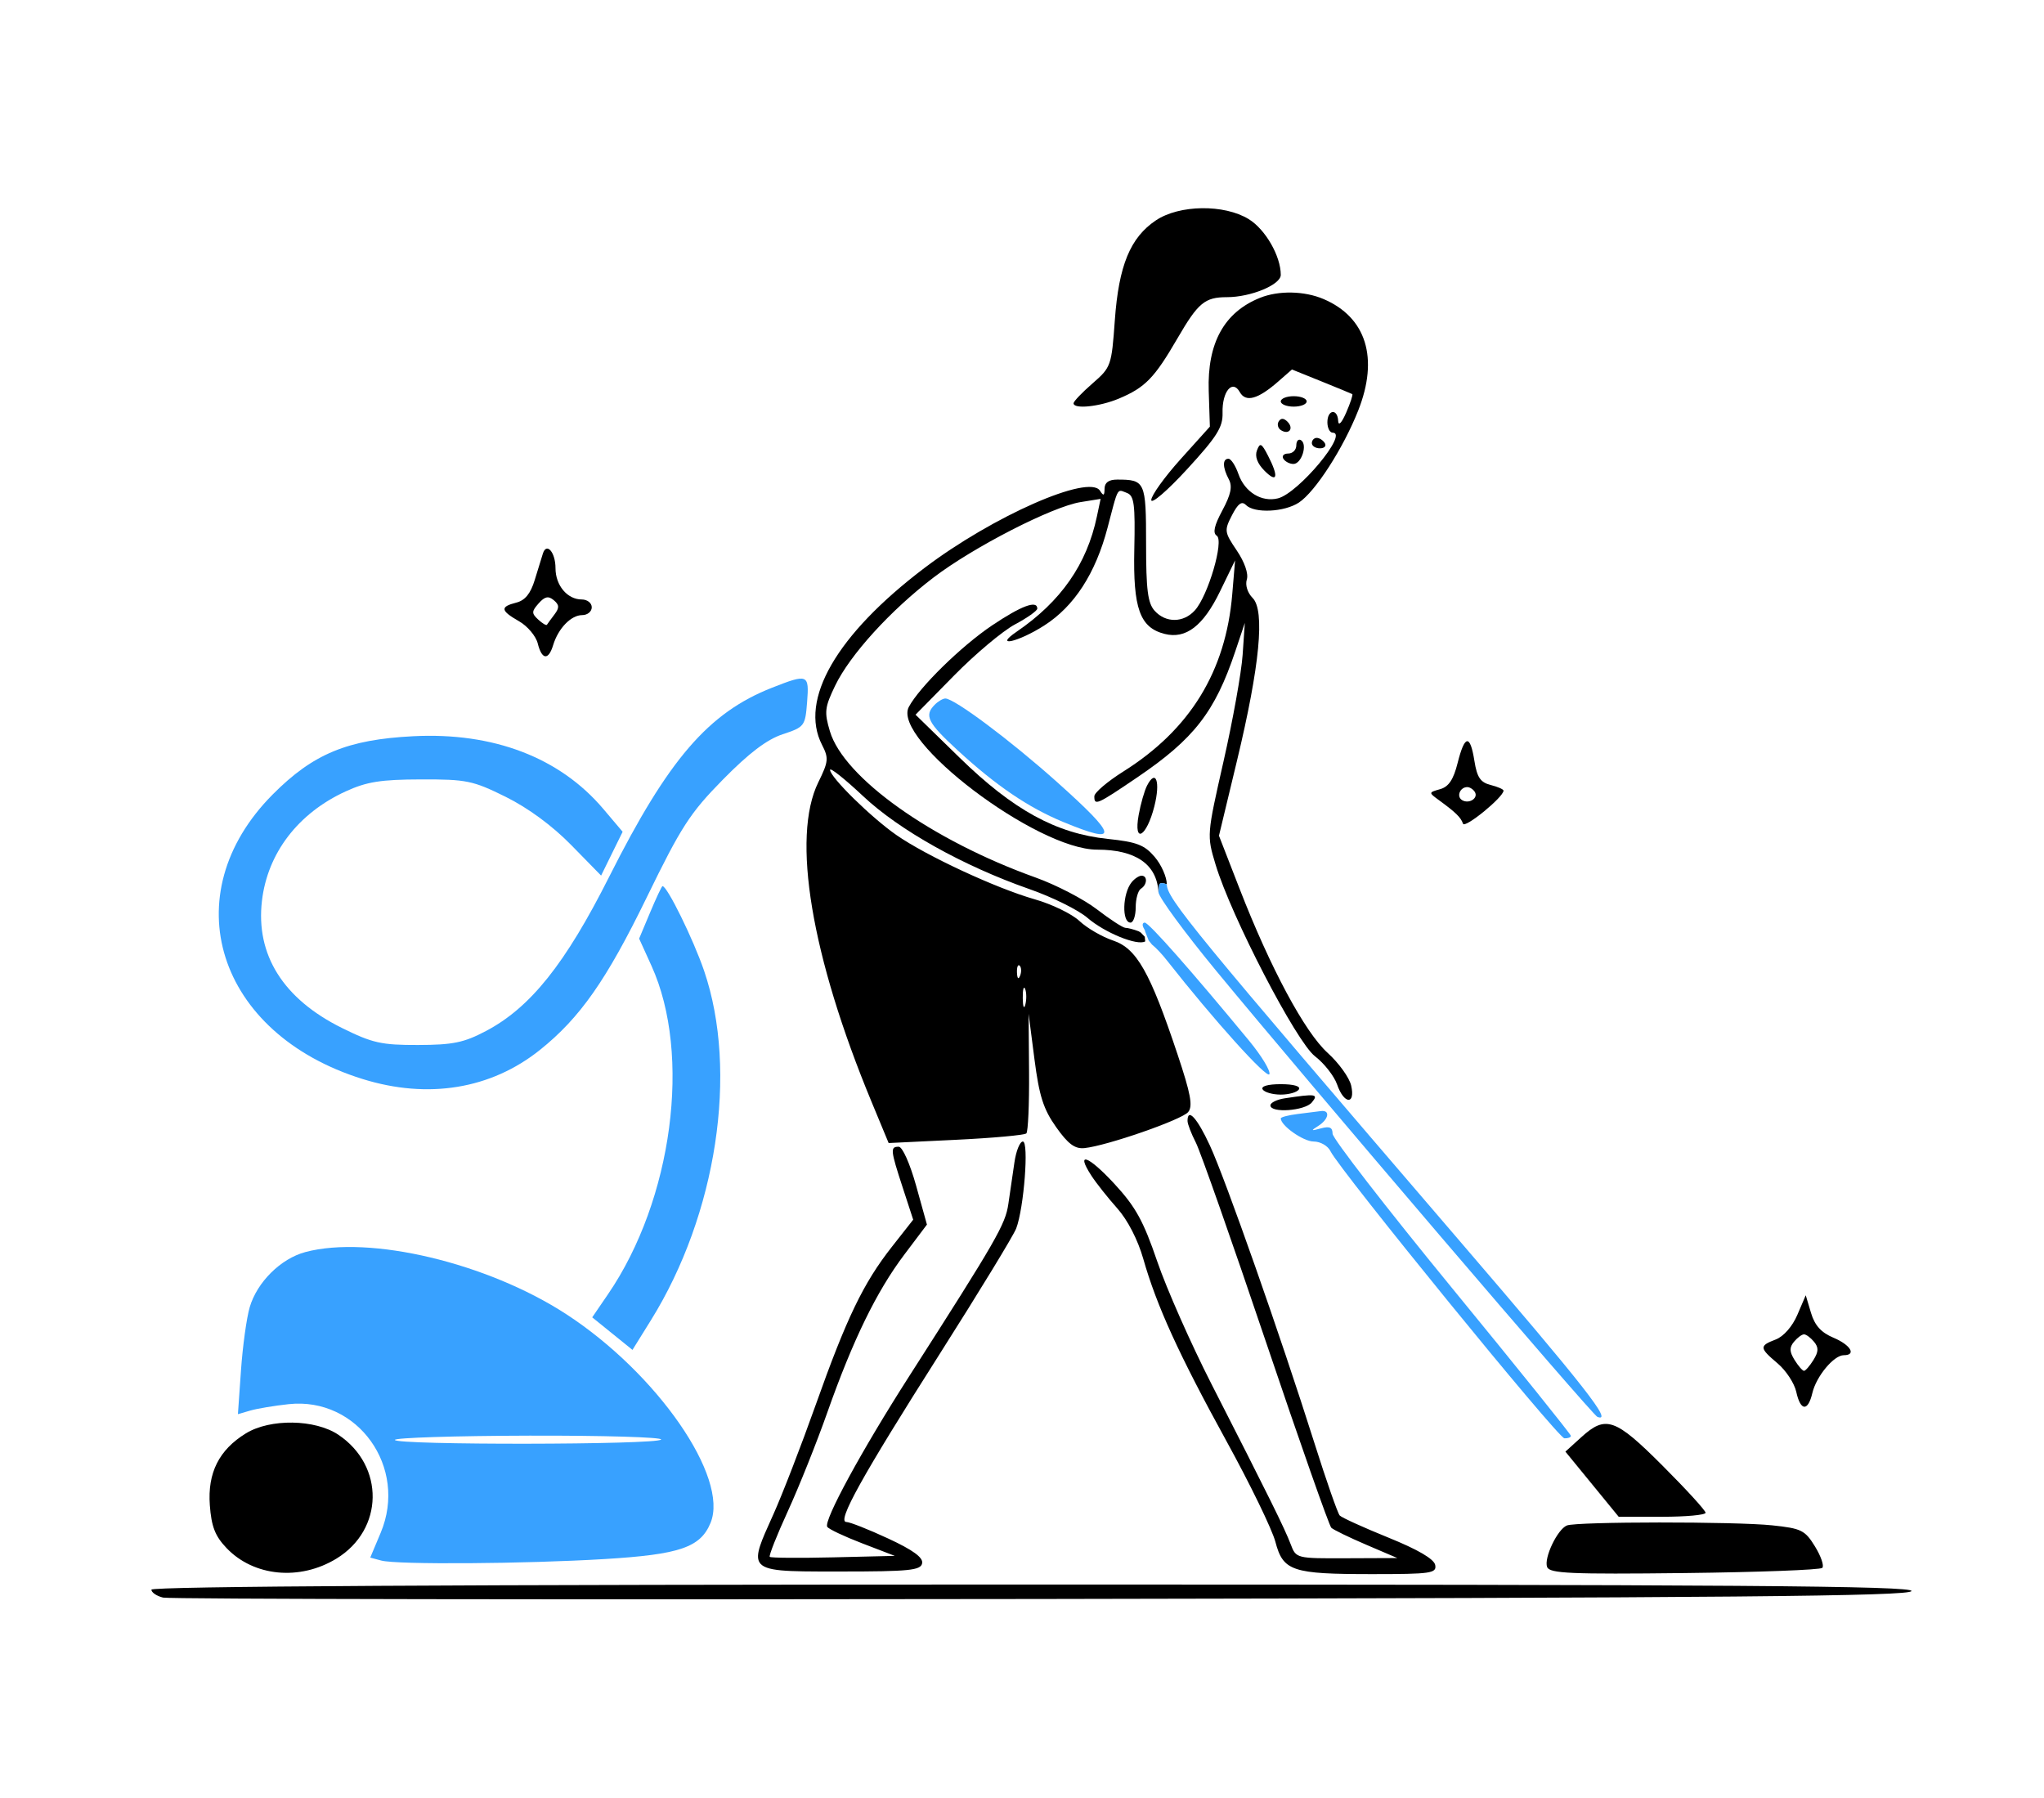
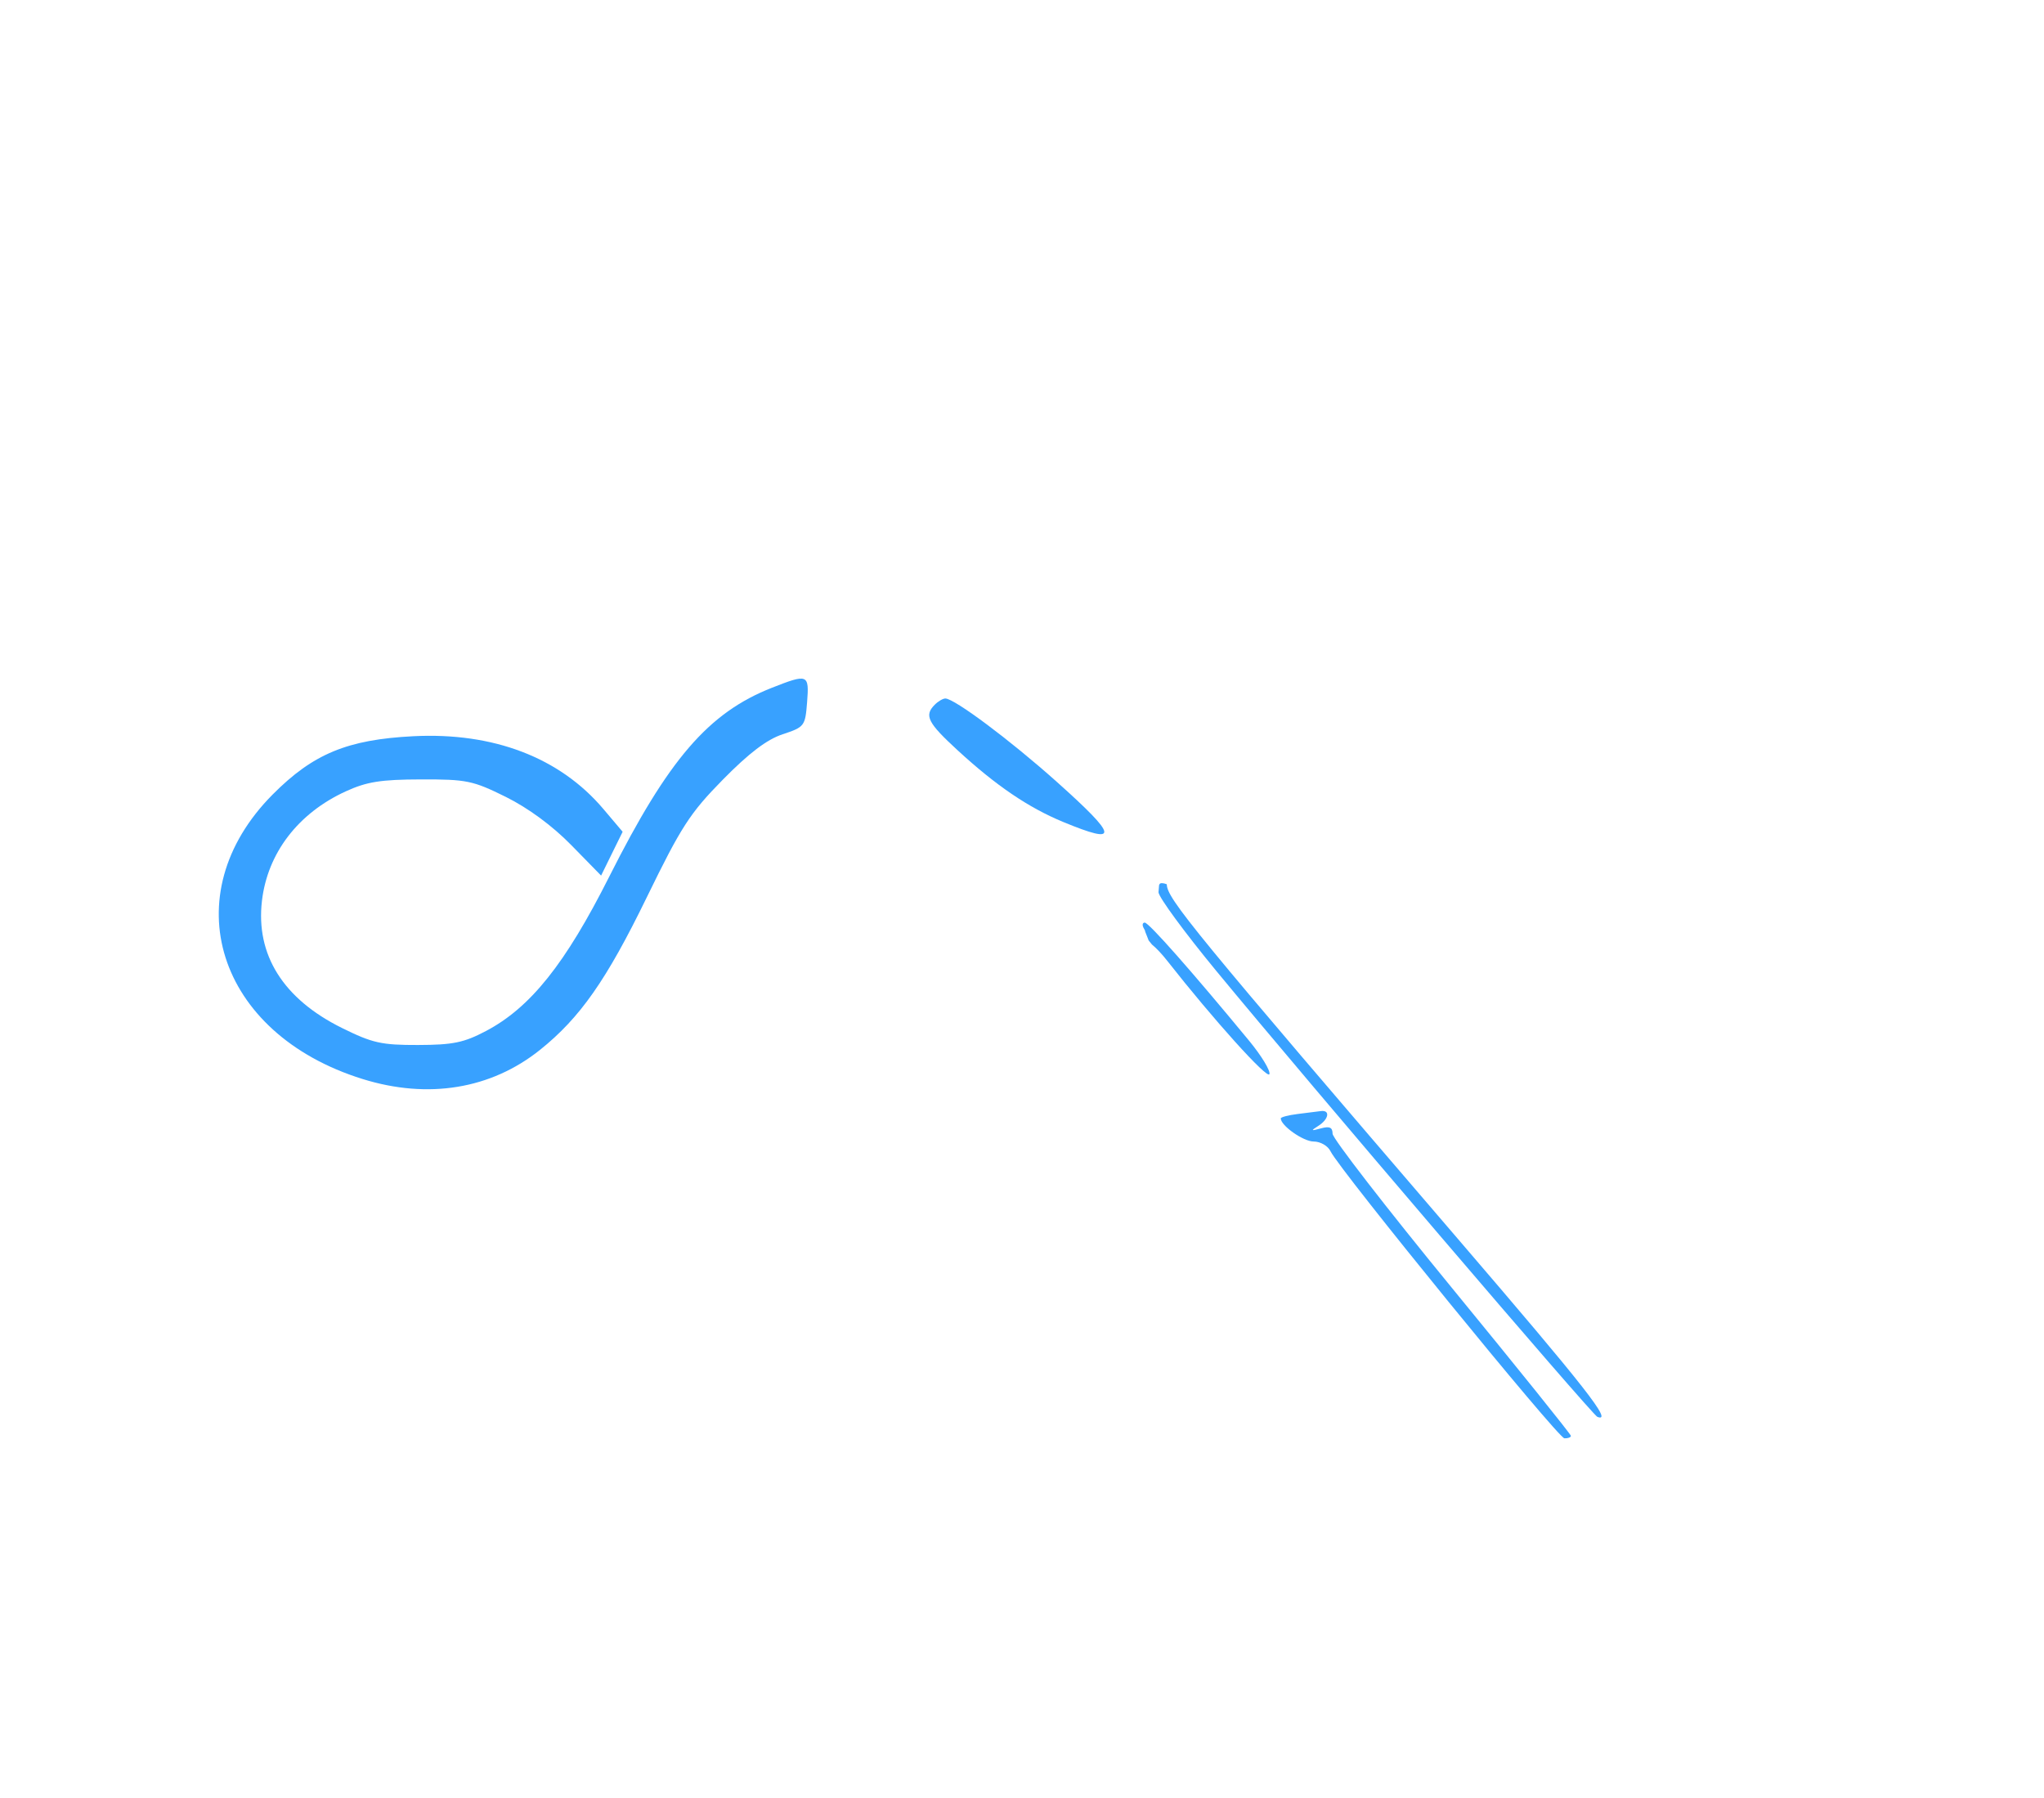
<svg xmlns="http://www.w3.org/2000/svg" width="108" height="95" viewBox="0 0 108 95" fill="none">
-   <path fill-rule="evenodd" clip-rule="evenodd" d="M16.136 66.152C14.835 66.499 13.584 67.739 13.194 69.066C13.029 69.628 12.822 71.129 12.733 72.402L12.571 74.717L13.228 74.526C13.589 74.421 14.501 74.269 15.254 74.188C18.898 73.796 21.566 77.525 20.115 80.982L19.563 82.295L20.146 82.452C20.968 82.674 27.727 82.628 31.951 82.372C35.915 82.132 37.01 81.758 37.544 80.46C38.531 78.061 34.725 72.559 29.913 69.43C25.75 66.723 19.535 65.245 16.136 66.152ZM20.866 76.077C20.865 76.359 34.758 76.341 34.931 76.058C35.007 75.935 31.874 75.842 27.968 75.852C24.062 75.862 20.866 75.963 20.866 76.077Z" fill="#38A1FF" />
-   <path d="M34.352 48.205L33.77 49.591L34.422 51.027C36.554 55.719 35.539 63.39 32.125 68.381L31.291 69.601L32.354 70.461L33.418 71.321L34.394 69.752C37.87 64.162 39.019 56.615 37.205 51.298C36.636 49.631 35.255 46.818 35.005 46.818C34.966 46.818 34.672 47.442 34.352 48.205Z" fill="#38A1FF" />
  <path d="M40.788 36.337C37.429 37.658 35.315 40.113 32.188 46.323C29.871 50.925 28.025 53.237 25.676 54.474C24.512 55.088 23.931 55.207 22.091 55.212C20.156 55.217 19.679 55.11 18.065 54.311C14.968 52.777 13.505 50.451 13.841 47.594C14.136 45.074 15.75 42.965 18.265 41.813C19.378 41.303 20.121 41.185 22.24 41.18C24.654 41.173 24.984 41.242 26.724 42.103C27.906 42.689 29.187 43.631 30.181 44.647L31.761 46.261L32.33 45.103L32.899 43.946L31.878 42.74C29.577 40.024 26.068 38.682 21.836 38.898C18.357 39.075 16.544 39.827 14.409 41.975C9.132 47.283 11.45 54.615 19.163 57.011C22.625 58.087 25.944 57.541 28.53 55.472C30.648 53.777 32.046 51.78 34.172 47.414C35.995 43.673 36.453 42.964 38.196 41.19C39.575 39.788 40.519 39.071 41.353 38.795C42.508 38.413 42.546 38.363 42.645 37.102C42.761 35.617 42.692 35.588 40.788 36.337Z" fill="#38A1FF" />
  <path d="M49.388 37.235C48.822 37.804 49.014 38.184 50.596 39.639C52.631 41.51 54.329 42.663 56.17 43.426C59.163 44.664 59.092 44.216 55.834 41.305C53.381 39.113 50.428 36.905 49.95 36.905C49.822 36.905 49.568 37.053 49.388 37.235Z" fill="#38A1FF" />
  <path d="M68.562 58.858C68.073 58.919 67.673 59.024 67.673 59.09C67.673 59.473 68.866 60.312 69.41 60.312C69.766 60.312 70.163 60.54 70.3 60.825C70.773 61.807 82.32 75.978 82.659 75.993C82.848 76.001 83.002 75.942 83.002 75.862C83.002 75.781 80.169 72.259 76.706 68.034C73.243 63.809 70.41 60.148 70.41 59.9C70.41 59.565 70.251 59.492 69.794 59.618C69.263 59.764 69.244 59.746 69.657 59.485C70.211 59.136 70.298 58.639 69.794 58.703C69.606 58.728 69.052 58.797 68.562 58.858Z" fill="#38A1FF" />
-   <path fill-rule="evenodd" clip-rule="evenodd" d="M61.075 11.643C59.72 12.551 59.112 14.028 58.905 16.918C58.732 19.329 58.706 19.406 57.726 20.258C57.175 20.737 56.724 21.209 56.724 21.306C56.724 21.631 58.096 21.489 59.118 21.06C60.511 20.474 60.995 19.976 62.219 17.869C63.305 15.997 63.662 15.701 64.826 15.701C66.088 15.701 67.673 15.046 67.673 14.523C67.673 13.53 66.861 12.118 65.978 11.577C64.681 10.782 62.313 10.813 61.075 11.643ZM66.578 15.735C64.682 16.496 63.784 18.124 63.866 20.656L63.927 22.541L62.378 24.262C61.527 25.209 60.83 26.179 60.83 26.418C60.83 26.658 61.681 25.926 62.726 24.788C64.303 23.07 64.617 22.571 64.597 21.818C64.566 20.688 65.118 20.02 65.507 20.715C65.82 21.274 66.466 21.096 67.537 20.158L68.264 19.522L69.816 20.148C70.67 20.493 71.405 20.796 71.45 20.822C71.496 20.848 71.352 21.286 71.131 21.796C70.893 22.344 70.719 22.526 70.706 22.241C70.675 21.569 70.136 21.634 70.136 22.31C70.136 22.613 70.263 22.861 70.417 22.861C71.271 22.861 68.607 26.057 67.525 26.33C66.66 26.548 65.766 25.997 65.435 25.042C65.281 24.6 65.044 24.238 64.909 24.238C64.586 24.238 64.595 24.698 64.929 25.327C65.127 25.699 65.038 26.125 64.587 26.966C64.155 27.771 64.069 28.161 64.29 28.304C64.686 28.56 63.835 31.469 63.137 32.245C62.536 32.913 61.597 32.924 61.009 32.27C60.645 31.866 60.556 31.169 60.556 28.72C60.556 25.446 60.508 25.339 59.028 25.339C58.582 25.339 58.365 25.496 58.362 25.821C58.359 26.197 58.306 26.22 58.122 25.929C57.554 25.027 52.457 27.27 48.833 30.018C44.202 33.528 42.209 36.974 43.434 39.355C43.794 40.057 43.776 40.236 43.238 41.331C41.812 44.232 42.859 50.52 46.052 58.218L46.954 60.392L50.509 60.221C52.464 60.127 54.139 59.974 54.23 59.882C54.322 59.789 54.386 58.33 54.373 56.639L54.349 53.565L54.659 55.968C54.909 57.904 55.13 58.6 55.801 59.548C56.433 60.442 56.792 60.709 57.294 60.66C58.463 60.545 62.443 59.164 62.779 58.756C63.037 58.444 62.918 57.801 62.212 55.688C60.765 51.356 60.058 50.109 58.814 49.693C58.233 49.499 57.432 49.034 57.035 48.66C56.638 48.286 55.574 47.77 54.671 47.514C52.642 46.936 48.953 45.223 47.37 44.123C46.034 43.195 43.858 41.058 43.858 40.674C43.858 40.535 44.639 41.157 45.594 42.054C47.516 43.864 50.89 45.75 54.397 46.977C55.601 47.398 56.977 48.079 57.453 48.49C58.367 49.28 60.107 49.989 60.511 49.737L60.487 49.493L60.282 49.277L60.168 49.206C59.905 49.104 59.586 49.021 59.46 49.021C59.333 49.021 58.657 48.582 57.957 48.044C57.258 47.507 55.801 46.751 54.72 46.364C49.234 44.399 44.581 41.091 43.85 38.637C43.547 37.62 43.575 37.374 44.125 36.231C44.91 34.6 47.052 32.244 49.327 30.512C51.439 28.902 55.603 26.767 57.096 26.528L58.154 26.358L57.956 27.294C57.425 29.815 56.056 31.779 53.713 33.379C52.476 34.224 53.797 33.928 55.168 33.053C56.76 32.038 57.887 30.298 58.522 27.876C58.566 27.708 58.606 27.553 58.643 27.411L58.643 27.411C58.931 26.307 59.016 25.979 59.175 25.938C59.242 25.92 59.323 25.954 59.438 26.001C59.472 26.016 59.51 26.032 59.552 26.048C59.926 26.192 59.986 26.655 59.934 29.024C59.864 32.15 60.228 33.162 61.539 33.493C62.657 33.776 63.575 33.073 64.457 31.259L65.259 29.607L65.109 31.397C64.766 35.475 62.88 38.545 59.358 40.76C58.515 41.29 57.824 41.879 57.822 42.068C57.817 42.584 57.951 42.525 60.106 41.062C63.087 39.038 64.193 37.616 65.265 34.426L65.773 32.912L65.657 34.604C65.593 35.535 65.14 38.06 64.651 40.214C63.764 44.126 63.763 44.135 64.229 45.682C65.055 48.419 68.494 55.052 69.481 55.808C69.969 56.183 70.494 56.854 70.649 57.299C71.012 58.348 71.629 58.391 71.391 57.351C71.295 56.935 70.737 56.16 70.151 55.63C68.942 54.536 67.125 51.149 65.488 46.936L64.407 44.155L65.361 40.186C66.567 35.168 66.845 32.256 66.185 31.592C65.915 31.32 65.786 30.911 65.879 30.617C65.975 30.313 65.763 29.701 65.35 29.088C64.691 28.112 64.68 28.03 65.095 27.222C65.415 26.601 65.61 26.458 65.835 26.684C66.281 27.133 67.863 27.059 68.63 26.553C69.496 25.982 70.974 23.688 71.767 21.683C72.859 18.919 72.191 16.768 69.94 15.803C68.924 15.368 67.563 15.34 66.578 15.735ZM67.673 21.208C67.673 21.36 67.981 21.484 68.357 21.484C68.734 21.484 69.041 21.36 69.041 21.208C69.041 21.057 68.734 20.933 68.357 20.933C67.981 20.933 67.673 21.057 67.673 21.208ZM67.563 22.267C67.468 22.421 67.524 22.63 67.687 22.731C68.108 22.993 68.379 22.635 68.028 22.281C67.831 22.084 67.678 22.079 67.563 22.267ZM68.494 23.533C68.494 23.769 68.302 23.962 68.067 23.962C67.833 23.962 67.717 24.086 67.81 24.238C67.903 24.389 68.142 24.513 68.341 24.513C68.771 24.513 69.1 23.48 68.742 23.258C68.606 23.173 68.494 23.297 68.494 23.533ZM69.315 23.411C69.315 23.563 69.507 23.687 69.742 23.687C69.977 23.687 70.093 23.563 70 23.411C69.906 23.26 69.715 23.136 69.573 23.136C69.431 23.136 69.315 23.26 69.315 23.411ZM66.415 23.794C66.293 24.113 66.432 24.488 66.814 24.872C67.491 25.553 67.575 25.193 67 24.078C66.656 23.409 66.576 23.371 66.415 23.794ZM28.685 29.246C28.623 29.445 28.429 30.072 28.255 30.64C28.034 31.366 27.742 31.723 27.276 31.84C26.412 32.059 26.442 32.261 27.427 32.825C27.872 33.079 28.316 33.606 28.413 33.995C28.63 34.867 28.979 34.904 29.228 34.082C29.496 33.199 30.174 32.499 30.762 32.499C31.04 32.499 31.267 32.313 31.267 32.086C31.267 31.858 31.029 31.673 30.739 31.673C29.975 31.673 29.351 30.928 29.351 30.017C29.351 29.181 28.879 28.634 28.685 29.246ZM29.295 32.467C29.11 32.711 28.931 32.955 28.899 33.008C28.866 33.062 28.658 32.938 28.436 32.733C28.082 32.406 28.085 32.303 28.46 31.88C28.786 31.513 28.975 31.473 29.259 31.71C29.556 31.958 29.564 32.111 29.295 32.467ZM77.017 40.313C76.797 41.19 76.546 41.567 76.094 41.695C75.481 41.869 75.48 41.875 76.022 42.27C76.919 42.924 77.192 43.191 77.301 43.52C77.391 43.791 79.443 42.116 79.443 41.772C79.443 41.703 79.136 41.568 78.761 41.474C78.222 41.337 78.043 41.073 77.905 40.205C77.679 38.78 77.392 38.816 77.017 40.313ZM60.606 41.51C60.468 41.779 60.269 42.477 60.164 43.061C59.883 44.622 60.579 44.235 60.994 42.599C61.323 41.3 61.073 40.599 60.606 41.51ZM77.926 41.842C78.129 42.172 77.614 42.498 77.249 42.272C76.943 42.081 77.144 41.586 77.527 41.586C77.66 41.586 77.839 41.701 77.926 41.842ZM59.794 46.612C59.308 47.207 59.265 48.746 59.735 48.746C59.885 48.746 60.008 48.382 60.008 47.936C60.008 47.49 60.132 47.05 60.282 46.956C60.62 46.746 60.643 46.267 60.316 46.267C60.184 46.267 59.949 46.422 59.794 46.612ZM53.9 51.551C53.812 51.771 53.748 51.706 53.734 51.385C53.723 51.094 53.787 50.932 53.878 51.023C53.969 51.115 53.979 51.352 53.9 51.551ZM54.176 53.078C54.107 53.346 54.045 53.193 54.04 52.739C54.034 52.284 54.091 52.065 54.166 52.252C54.241 52.438 54.246 52.81 54.176 53.078ZM66.715 57.558C66.808 57.709 67.239 57.833 67.673 57.833C68.107 57.833 68.538 57.709 68.631 57.558C68.733 57.391 68.355 57.282 67.673 57.282C66.991 57.282 66.612 57.391 66.715 57.558ZM67.878 58.03C67.464 58.093 67.125 58.261 67.125 58.402C67.125 58.823 68.946 58.694 69.315 58.246C69.682 57.802 69.53 57.779 67.878 58.03ZM62.746 59.224C62.746 59.383 62.943 59.896 63.184 60.365C63.425 60.834 65.088 65.561 66.88 70.872C68.672 76.182 70.23 80.613 70.343 80.719C70.455 80.826 71.286 81.229 72.189 81.616L73.832 82.319L71.157 82.33C68.487 82.341 68.482 82.34 68.195 81.584C67.884 80.763 67.045 79.068 64.007 73.117C62.925 70.996 61.637 68.084 61.145 66.645C60.415 64.507 60.001 63.759 58.885 62.55C57.499 61.049 56.812 60.804 57.666 62.115C57.923 62.511 58.54 63.29 59.036 63.845C59.581 64.457 60.122 65.507 60.407 66.507C61.114 68.991 62.293 71.573 64.806 76.146C66.055 78.417 67.217 80.808 67.388 81.459C67.798 83.012 68.264 83.168 72.501 83.168C75.615 83.168 75.916 83.124 75.833 82.686C75.772 82.37 74.92 81.871 73.361 81.24C72.052 80.71 70.895 80.184 70.788 80.071C70.682 79.958 70.076 78.224 69.442 76.216C67.676 70.627 64.745 62.285 63.926 60.518C63.253 59.064 62.746 58.509 62.746 59.224ZM53.6 61.413C53.511 62.019 53.367 63.008 53.279 63.611C53.121 64.695 52.663 65.49 48.021 72.741C45.522 76.645 43.51 80.345 43.71 80.669C43.782 80.788 44.615 81.181 45.561 81.544L47.28 82.204L44.027 82.282C42.238 82.324 40.728 82.313 40.672 82.256C40.615 82.2 41.047 81.111 41.63 79.838C42.214 78.564 43.151 76.221 43.712 74.631C45.065 70.797 46.317 68.23 47.777 66.293L48.977 64.701L48.405 62.644C48.081 61.481 47.682 60.587 47.487 60.587C47.031 60.587 47.047 60.754 47.697 62.744L48.251 64.442L47.126 65.873C45.617 67.794 44.734 69.626 43.097 74.234C42.34 76.364 41.335 78.963 40.863 80.011L40.787 80.179C40.218 81.44 39.9 82.144 40.123 82.536C40.405 83.031 41.547 83.031 44.128 83.03L44.402 83.03C48.051 83.03 48.653 82.969 48.724 82.594C48.783 82.291 48.237 81.893 46.927 81.286C45.893 80.806 44.9 80.414 44.721 80.414C44.203 80.414 45.531 78.022 49.646 71.544C51.735 68.256 53.557 65.267 53.695 64.901C54.105 63.818 54.373 60.312 54.046 60.312C53.889 60.312 53.688 60.807 53.6 61.413ZM94.968 69.469C94.705 70.083 94.241 70.612 93.827 70.771C92.945 71.108 92.953 71.213 93.931 72.04C94.371 72.413 94.812 73.087 94.91 73.537C95.134 74.562 95.528 74.591 95.761 73.598C95.968 72.717 96.895 71.602 97.42 71.602C98.104 71.602 97.783 71.059 96.874 70.677C96.225 70.404 95.887 70.029 95.689 69.365L95.411 68.435L94.968 69.469ZM95.849 70.892C96.099 71.194 96.091 71.414 95.817 71.856C95.621 72.171 95.397 72.428 95.32 72.428C95.242 72.428 95.018 72.171 94.822 71.856C94.548 71.414 94.54 71.194 94.79 70.892C94.968 70.677 95.206 70.5 95.32 70.5C95.433 70.5 95.671 70.677 95.849 70.892ZM12.993 75.731C11.572 76.603 10.962 77.817 11.087 79.525C11.17 80.656 11.365 81.157 11.969 81.79C13.406 83.299 15.842 83.532 17.78 82.347C20.283 80.815 20.336 77.456 17.882 75.807C16.651 74.98 14.278 74.943 12.993 75.731ZM83.546 75.939L82.712 76.696L84.12 78.417L85.528 80.138H87.823C89.086 80.138 90.119 80.043 90.119 79.926C90.119 79.809 89.1 78.694 87.855 77.448C85.339 74.93 84.846 74.757 83.546 75.939ZM82.791 80.598C82.289 80.801 81.566 82.32 81.746 82.793C81.876 83.133 82.981 83.181 88.998 83.112C92.902 83.067 96.182 82.944 96.286 82.838C96.391 82.732 96.217 82.223 95.9 81.707C95.372 80.848 95.18 80.753 93.639 80.591C91.681 80.385 83.303 80.391 82.791 80.598ZM8 83.989C8 84.137 8.277 84.326 8.616 84.408C8.954 84.49 29.854 84.524 55.059 84.482C91.423 84.422 100.909 84.336 100.999 84.063C101.09 83.788 91.68 83.718 54.557 83.718C24.304 83.718 8 83.813 8 83.989Z" fill="black" />
  <path d="M61.664 50.751C64.122 53.881 66.975 57.047 67.073 56.752C67.133 56.571 66.652 55.779 66.004 54.993C62.943 51.283 60.702 48.746 60.487 48.746C60.356 48.746 60.339 48.891 60.448 49.068C60.489 49.136 60.51 49.187 60.508 49.221L60.616 49.493L60.693 49.69L60.867 49.905C61.089 50.085 61.379 50.388 61.664 50.751Z" fill="#38A1FF" />
-   <path fill-rule="evenodd" clip-rule="evenodd" d="M48.02 37.35C48.575 36.307 50.794 34.134 52.419 33.043C53.962 32.007 54.808 31.692 54.808 32.155C54.808 32.269 54.276 32.646 53.626 32.992C52.976 33.339 51.529 34.554 50.41 35.692L48.375 37.761L50.71 40.039C53.533 42.794 55.809 44.04 58.537 44.324C60.059 44.483 60.468 44.639 61.006 45.269C61.361 45.683 61.651 46.337 61.651 46.72C61.605 46.7 61.487 46.661 61.377 46.661C61.268 46.661 61.24 46.753 61.24 46.799L61.212 47.142C61.126 45.664 60.012 44.891 57.969 44.891C54.775 44.891 47.102 39.076 48.02 37.35Z" fill="black" />
  <path d="M61.212 47.142C61.227 47.409 62.595 49.271 64.251 51.281C69.107 57.174 84.135 74.76 84.401 74.86C85.243 75.178 83.818 73.36 77.033 65.458C63.054 49.177 61.651 47.468 61.651 46.72C61.605 46.7 61.487 46.661 61.377 46.661C61.268 46.661 61.24 46.753 61.24 46.799L61.212 47.142Z" fill="#38A1FF" />
</svg>